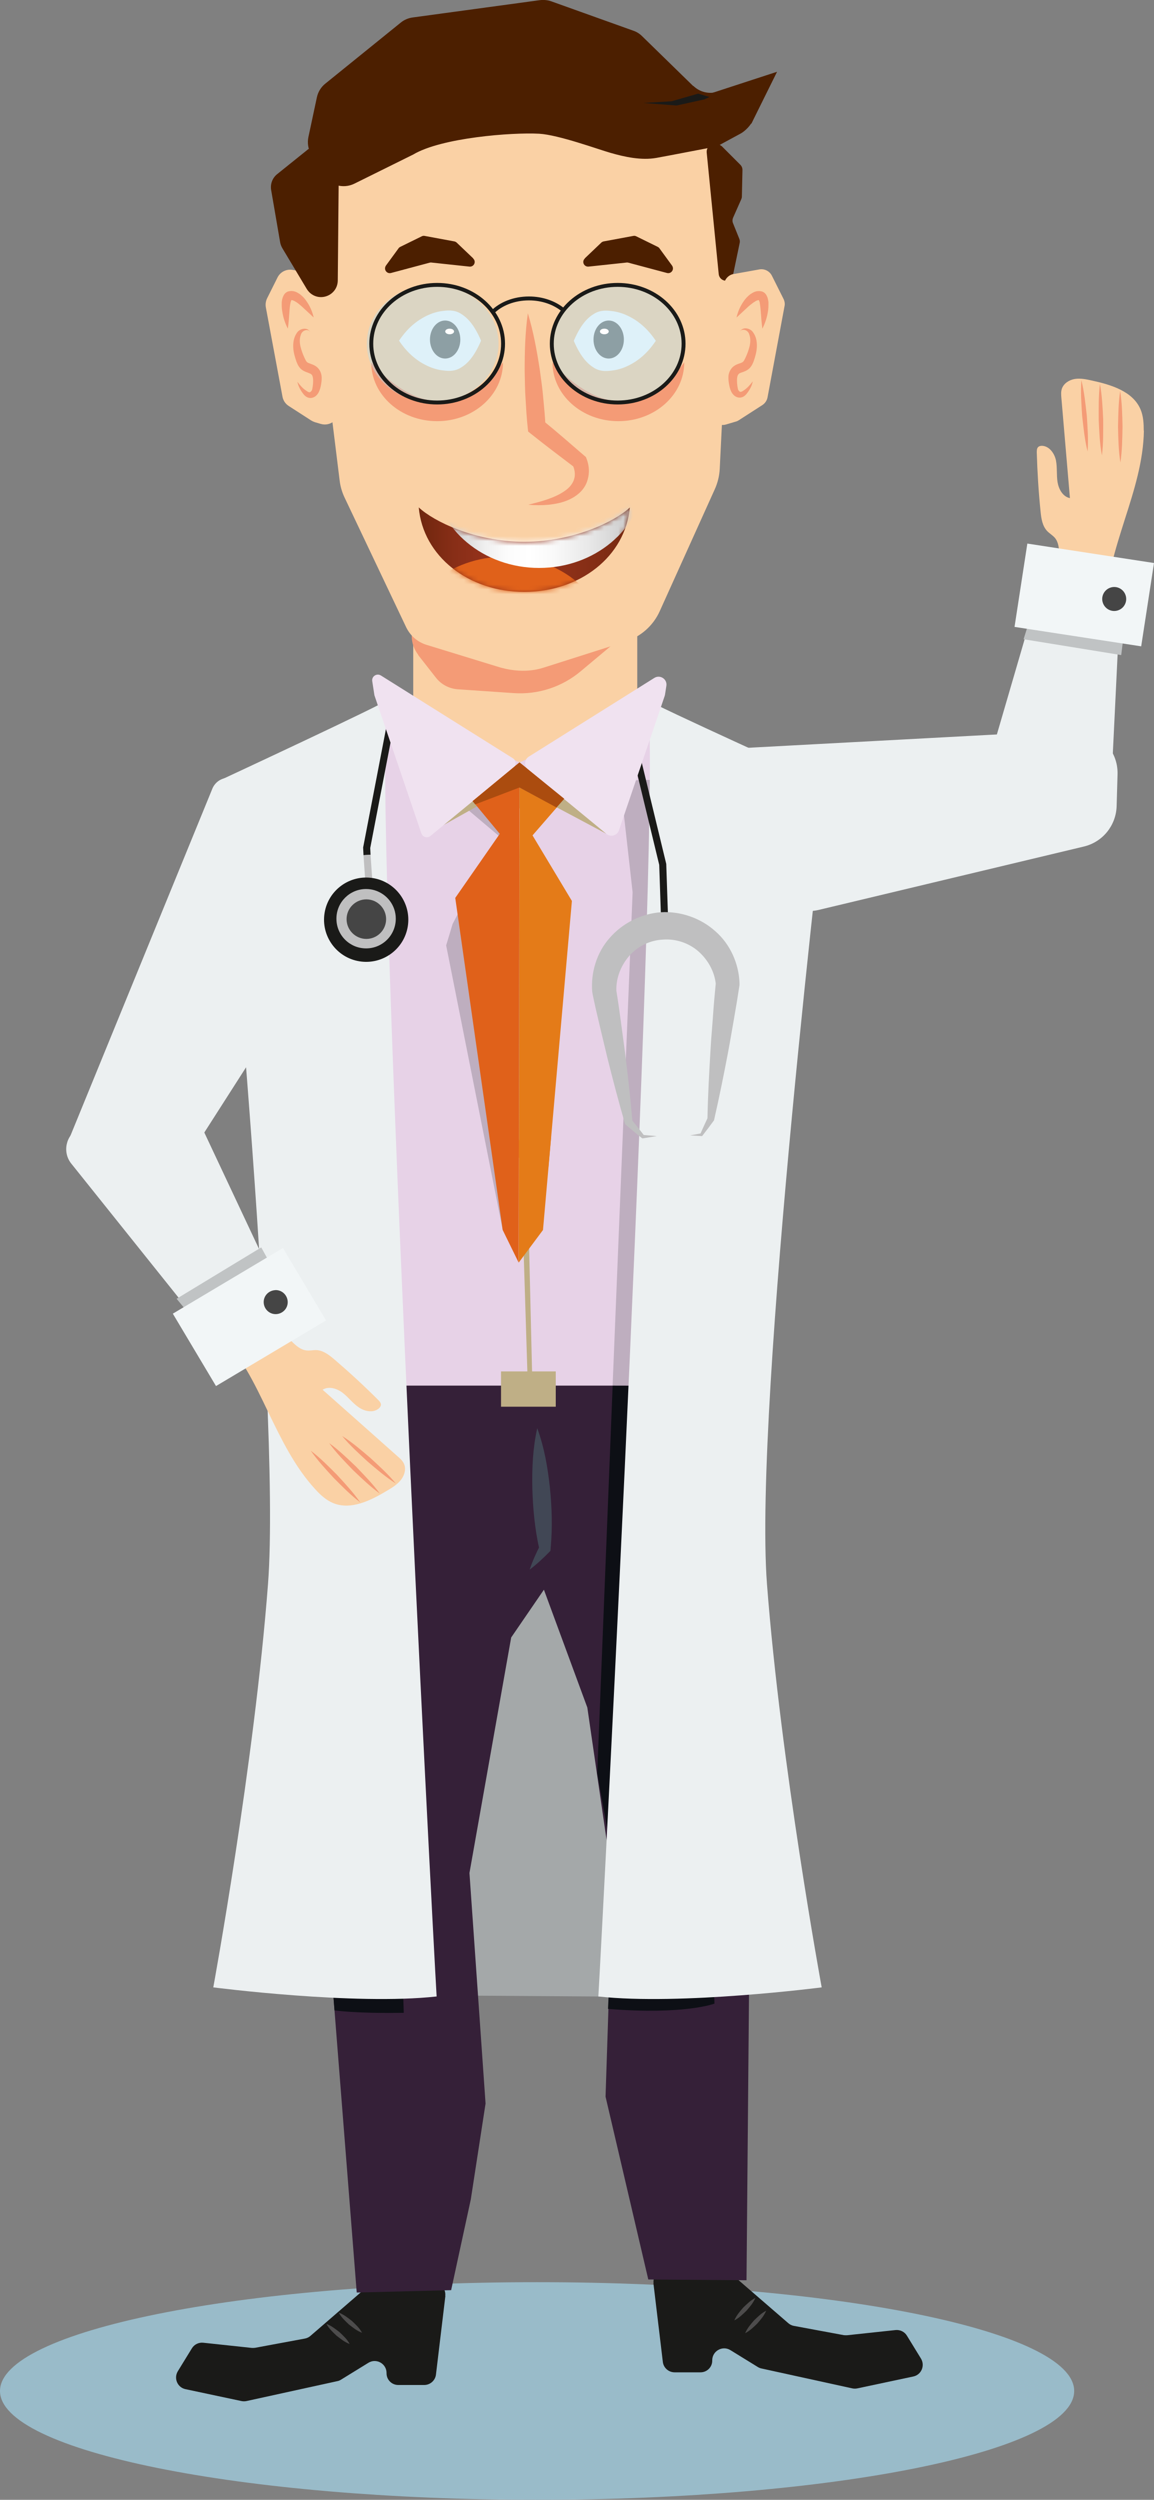
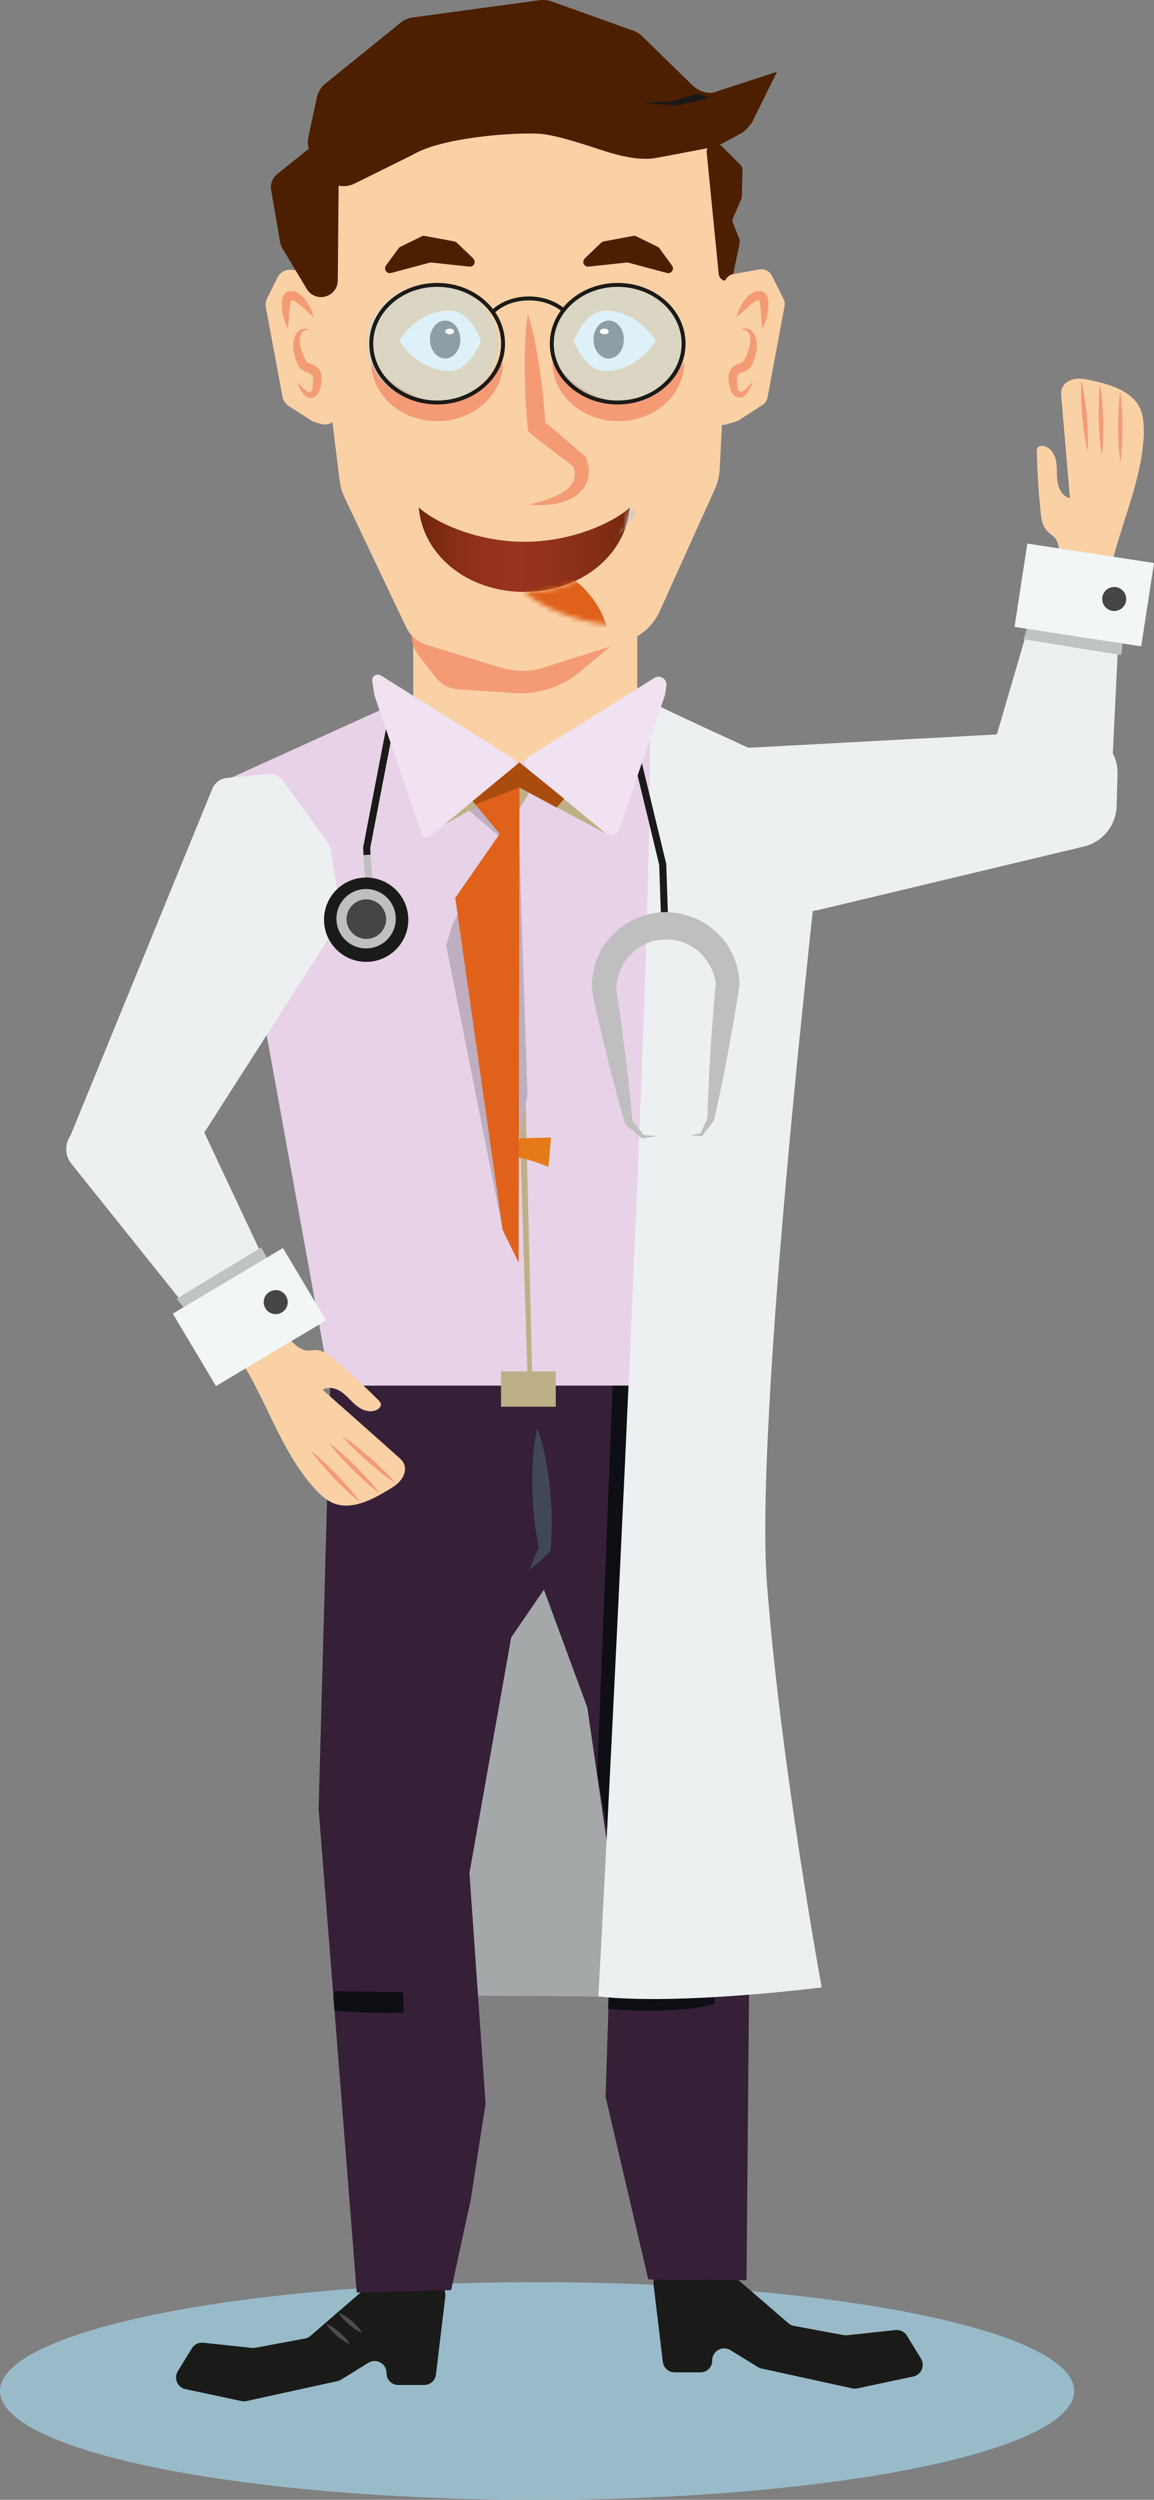
<svg xmlns="http://www.w3.org/2000/svg" id="Layer_1" viewBox="0 0 238.71 516.91">
  <rect x="0" y="0" width="238.71" height="516.91" fill="#808080" stroke="none" />
  <defs>
    <style>.cls-1{fill:#f49b76;}.cls-2{fill:url(#linear-gradient-2);}.cls-3{fill:#beaebf;}.cls-4{fill:#fff;}.cls-5{fill:#bfbfc0;}.cls-6{fill:#1a1a18;}.cls-7{fill:#fad1a5;}.cls-8{fill:#4d4c4c;}.cls-9{fill:#e0611a;}.cls-10{fill:#414755;}.cls-11,.cls-12,.cls-13,.cls-14{fill:none;}.cls-11,.cls-13{stroke:#1a1a18;}.cls-11,.cls-13,.cls-14{stroke-miterlimit:10;}.cls-11,.cls-14{stroke-width:1.46px;}.cls-15{fill:#99bbc9;}.cls-16{fill:#a4a8a9;}.cls-17{fill:#152327;}.cls-17,.cls-18{isolation:isolate;opacity:.4;}.cls-19{fill:#f0e2f0;}.cls-20{fill:#c0c3c4;}.cls-21{fill:#e7d2e7;}.cls-22{fill:#352038;}.cls-18{fill:#aeddf0;}.cls-23{fill:#ab4c0f;}.cls-24{fill:#f2f6f7;}.cls-12{mask:url(#mask);}.cls-25{fill:#0d0f15;}.cls-26{fill:#454545;}.cls-27{fill:#ecf0f1;}.cls-28{fill:url(#linear-gradient);}.cls-29{fill:#bfaf86;}.cls-30{fill:#e47b18;}.cls-31{fill:#4c1f00;}.cls-13{stroke-width:.81px;}.cls-14{stroke:#bfbfc0;}</style>
    <linearGradient id="linear-gradient" x1="326.71" y1="259.97" x2="370.38" y2="259.97" gradientTransform="translate(-240.09 373.63) scale(1 -1)" gradientUnits="userSpaceOnUse">
      <stop offset="0" stop-color="#6e260e" />
      <stop offset=".04" stop-color="#752810" />
      <stop offset=".17" stop-color="#882e17" />
      <stop offset=".31" stop-color="#94321b" />
      <stop offset=".45" stop-color="#98341d" />
      <stop offset=".63" stop-color="#92321a" />
      <stop offset=".86" stop-color="#822d14" />
      <stop offset="1" stop-color="#752910" />
    </linearGradient>
    <mask id="mask" x="82.43" y="99.36" width="50.92" height="34.75" maskUnits="userSpaceOnUse">
      <g id="mask0_31_11">
-         <path class="cls-4" d="m130.28,104.94c-.91,10.11-10.32,17.46-21.83,17.46s-20.95-7.35-21.83-17.48c3.09,2.91,11.7,7.11,21.83,7.11s18.74-4.18,21.83-7.09Z" />
+         <path class="cls-4" d="m130.28,104.94c-.91,10.11-10.32,17.46-21.83,17.46c3.09,2.91,11.7,7.11,21.83,7.11s18.74-4.18,21.83-7.09Z" />
      </g>
    </mask>
    <linearGradient id="linear-gradient-2" x1="329.78" y1="265.23" x2="373.45" y2="265.23" gradientTransform="translate(-240.09 373.63) scale(1 -1)" gradientUnits="userSpaceOnUse">
      <stop offset="0" stop-color="#b0b0b0" />
      <stop offset=".05" stop-color="#c1c1c1" />
      <stop offset=".15" stop-color="#dcdcdc" />
      <stop offset=".24" stop-color="#efefef" />
      <stop offset=".34" stop-color="#fbfbfb" />
      <stop offset=".45" stop-color="#fff" />
      <stop offset=".57" stop-color="#f9f9f9" />
      <stop offset=".73" stop-color="#e9e9e9" />
      <stop offset=".91" stop-color="#cfcfcf" />
      <stop offset="1" stop-color="#bfbfbf" />
    </linearGradient>
  </defs>
  <path class="cls-16" d="m141.09,412.96l-56.29-.39v-104.42l59.8.4-3.51,104.41Z" />
  <path class="cls-15" d="m111.1,516.91c61.36,0,111.1-10.07,111.1-22.5s-49.74-22.5-111.1-22.5S0,481.98,0,494.41s49.74,22.5,111.1,22.5Z" />
  <path class="cls-7" d="m131.82,157.36l-2.23,2.7h-44.11v-49.14h46.34v46.44Z" />
  <path class="cls-1" d="m86.48,135.42l3.7,4.72c1.09,1.4,2.74,2.26,4.51,2.39l11.56.79c5.02.35,9.98-1.26,13.84-4.49l6.86-5.74c.14-.12.33-.21.51-.28,1.37-.44,1.39-2.39.02-2.86l-34.04-11.69c-4.09-1.39-8.35,1.65-8.32,5.97l.05,7.32c0,1.4.49,2.74,1.35,3.86h-.02Z" />
  <path class="cls-7" d="m150.46,64.94l-1.58,32.01c-.07,1.44-.42,2.88-1.02,4.21l-11.39,25.22c-1.35,3-3.93,5.28-7.07,6.28l-16.65,5.3c-.91.28-4.56,1.63-10.16-.21l-14.3-4.39c-1.88-.56-3.42-1.88-4.28-3.67l-12.74-26.82c-.53-1.12-.88-2.32-1.02-3.56l-4.19-33.94c-.09-.72-.12-1.44-.07-2.16l1.74-27.73c.4-6.14,5.51-10.9,11.67-10.86l57.83.44c6.09.05,11.11,4.79,11.49,10.88l1.72,27.71c.02.44.02.86,0,1.3h.02Z" />
  <path class="cls-31" d="m143.4,17.8l-10.58-10.32c-.51-.51-1.14-.91-1.84-1.14L114.08.29c-.77-.28-1.58-.35-2.4-.26l-26.3,3.58c-.91.12-1.79.49-2.49,1.07l-15.58,12.6c-.91.72-1.53,1.74-1.77,2.88l-1.74,8.16c-.26,1.21-.07,2.49.56,3.56l2.33,4.07c1.33,2.32,4.23,3.21,6.63,2.02l12.16-6.02c5.86-3.49,20.42-4.6,26.04-4.3,4.02.23,12.21,3.23,14.74,3.95,2.98.86,6.42,1.6,9.51,1.05,3.93-.72,7.84-1.49,11.74-2.23.51-.09,1-.28,1.46-.51l4.21-2.28c.98-.53,2.21-1.79,2.58-2.84,1.3-3.74-2.26-7.46-6.09-6.21l-1.16.37c-1.79.58-3.74.12-5.09-1.19l-.02.02Z" />
  <path class="cls-31" d="m155.42,25.58l5.32-10.74-14.04,4.58" />
  <path class="cls-31" d="m149.21,30.14l3.93,3.93c.3.3.46.7.44,1.14l-.12,5.42c0,.21-.05.4-.14.6l-1.67,3.77c-.16.37-.19.81,0,1.21l1.28,3.18c.12.28.14.6.07.88l-1.37,6.58c-.12.58-.56,1.02-1.12,1.16-.88.21-1.74-.42-1.84-1.32l-2.49-25.17c-.07-.79.44-1.51,1.21-1.65l.49-.09c.49-.09.98.07,1.33.42v-.05Z" />
  <path class="cls-1" d="m104.05,74.93c0,6.72-6.09,12.16-13.63,12.16s-13.63-5.44-13.63-12.16c0,0,6.56,8.04,14.09,8.04s13.16-8.04,13.16-8.04Z" />
  <path class="cls-1" d="m141.54,74.93c0,6.72-6.09,12.16-13.63,12.16s-13.63-5.44-13.63-12.16c0,0,6.56,8.04,14.09,8.04s13.16-8.04,13.16-8.04Z" />
  <path class="cls-4" d="m82.57,70.4c1.42-2.09,2.81-3.35,4.23-4.28,1.42-.91,2.81-1.49,4.23-1.74,1.42-.21,2.81-.4,4.23.44,1.42.86,2.81,2.28,4.23,5.58v.09c-1.42,3.3-2.81,4.74-4.23,5.58-1.42.84-2.81.65-4.23.44-1.42-.26-2.81-.84-4.23-1.74-1.42-.95-2.81-2.19-4.23-4.28v-.09Z" />
  <path class="cls-18" d="m89.5,83.23c7.53,0,13.63-5.44,13.63-12.16s-6.1-12.16-13.63-12.16-13.63,5.44-13.63,12.16,6.1,12.16,13.63,12.16Z" />
  <path class="cls-13" d="m90.43,83.23c7.53,0,13.63-5.44,13.63-12.16s-6.1-12.16-13.63-12.16-13.63,5.44-13.63,12.16,6.1,12.16,13.63,12.16Z" />
  <path class="cls-17" d="m95.22,70.21c0,2.18-1.4,3.93-3.14,3.93s-3.14-1.77-3.14-3.93,1.4-3.93,3.14-3.93,3.14,1.77,3.14,3.93Z" />
  <path class="cls-4" d="m93.92,68.54c0,.33-.4.58-.91.58s-.91-.26-.91-.58.4-.58.91-.58.91.26.91.58Z" />
  <path class="cls-4" d="m135.63,70.52c-1.42,2.09-2.81,3.35-4.23,4.28-1.42.91-2.81,1.49-4.23,1.74-1.42.21-2.81.4-4.23-.44-1.42-.86-2.81-2.28-4.23-5.58v-.09c1.42-3.3,2.81-4.74,4.23-5.58,1.42-.84,2.81-.65,4.23-.44,1.42.26,2.81.84,4.23,1.74,1.42.95,2.81,2.18,4.23,4.28v.09Z" />
  <path class="cls-18" d="m127.77,83.23c7.53,0,13.63-5.44,13.63-12.16s-6.1-12.16-13.63-12.16-13.63,5.44-13.63,12.16,6.1,12.16,13.63,12.16Z" />
  <path class="cls-17" d="m125.91,74.14c1.73,0,3.14-1.76,3.14-3.93s-1.4-3.93-3.14-3.93-3.14,1.76-3.14,3.93,1.4,3.93,3.14,3.93Z" />
  <path class="cls-4" d="m124.1,68.54c0,.33.4.58.91.58s.91-.26.91-.58-.4-.58-.91-.58-.91.26-.91.58Z" />
  <path class="cls-13" d="m127.77,83.23c7.53,0,13.63-5.44,13.63-12.16s-6.1-12.16-13.63-12.16-13.63,5.44-13.63,12.16,6.1,12.16,13.63,12.16Z" />
  <path class="cls-28" d="m130.28,104.94c-.91,10.11-10.32,17.46-21.83,17.46s-20.95-7.35-21.83-17.48c3.09,2.91,11.7,7.11,21.83,7.11s18.74-4.18,21.83-7.09Z" />
  <g class="cls-12">
    <path class="cls-9" d="m82.43,134.09c.49-10.16,9.56-18.5,21.07-18.97,11.49-.49,21.25,7.07,22.58,17.16-3.21-2.79-11.91-4.53-22.04-4.09-10.14.42-18.65,2.88-21.6,5.93v-.02Z" />
    <path class="cls-2" d="m133.35,99.36c-.91,10.11-10.32,18.08-21.83,18.08s-20.95-7.97-21.83-18.08c3.09,2.91,11.7,5.02,21.83,5.02s18.74-2.09,21.83-5v-.02Z" />
  </g>
  <path class="cls-1" d="m109.19,64.78c1.16,3.84,1.86,7.72,2.46,11.62.26,1.95.56,3.88.72,5.86.19,1.95.37,3.91.47,5.86l-.67-1.28c2.95,2.39,5.81,4.9,8.7,7.39l.33.28.09.23c.7,1.77.7,3.51,0,5.21-.72,1.65-2.16,2.72-3.54,3.35-1.39.65-2.84.91-4.25,1.07-1.42.14-2.84.12-4.23,0,2.7-.67,5.42-1.39,7.49-2.81,1.05-.7,1.77-1.6,2.02-2.56.28-.91.07-2.12-.35-2.86l.42.51c-3.02-2.3-6.07-4.58-9.02-6.95l-.58-.46-.09-.81c-.21-1.95-.33-3.91-.44-5.86-.14-1.95-.14-3.93-.19-5.88,0-3.93.09-7.88.65-11.85l.02-.05Z" />
  <path class="cls-7" d="m65.11,56.62l-4.56-.81c-1.28-.23-2.56.4-3.14,1.56l-2.16,4.32c-.28.58-.37,1.23-.26,1.86l3.44,18.46c.14.79.6,1.49,1.28,1.93l4.65,3c.23.14.49.26.74.35l1.26.37c2,.58,3.95-1.02,3.74-3.11l-2.6-25.31c-.14-1.3-1.12-2.35-2.4-2.58v-.02Z" />
  <path class="cls-1" d="m64.9,65.66l-2.58-2.39c-.42-.35-.84-.72-1.26-.93-.37-.26-.86-.33-.81-.28.19-.23-.16.26-.19.74-.12.49-.14,1.05-.19,1.63-.07,1.14-.16,2.32-.33,3.53-.56-1.09-.95-2.25-1.14-3.49-.12-.6-.14-1.23-.12-1.91,0-.33.09-.7.21-1.07.16-.37.35-.93,1.07-1.21,1.21-.33,1.91.19,2.49.56.56.44,1,.91,1.35,1.44.72,1.02,1.21,2.16,1.49,3.37Z" />
  <path class="cls-1" d="m64.11,68.47c-.84-.53-1.7.05-1.88.77-.28.72-.26,1.56-.09,2.35.19.79.47,1.6.84,2.39.19.4.33.72.51.88.14.14.37.23.84.4.42.14,1.09.4,1.56.98.46.56.63,1.23.65,1.79.02.56-.05,1.07-.14,1.56-.09.46-.19.95-.47,1.51-.28.56-.79,1.09-1.53,1.19-.81.09-1.35-.44-1.63-.79-.6-.77-1.07-1.63-1.26-2.56.56.74,1.14,1.42,1.88,1.88.35.28.65.35.77.26.16-.09.35-.28.42-.56.14-.58.26-1.67.16-2.32-.05-.35-.14-.6-.28-.74-.12-.14-.33-.23-.77-.4-.4-.14-1.05-.35-1.56-.88-.47-.51-.67-1.05-.84-1.49-.3-.91-.6-1.84-.63-2.86-.05-1.02.12-2.09.74-2.98.56-.93,2.16-1.26,2.67-.3l.02-.07Z" />
  <path class="cls-7" d="m151.79,56.66l5.28-.95c1.07-.19,2.12.35,2.6,1.3l2.4,4.79c.23.46.33,1.02.21,1.53l-3.51,18.83c-.12.65-.51,1.23-1.07,1.6l-4.88,3.14c-.19.12-.4.23-.63.28l-2.02.6c-1.67.49-3.3-.86-3.12-2.58l2.72-26.41c.12-1.07.93-1.95,2-2.14h.02Z" />
  <path class="cls-1" d="m152.35,65.66c.28-1.21.77-2.35,1.49-3.37.35-.53.79-1,1.35-1.44.58-.37,1.28-.88,2.49-.56.72.28.91.84,1.07,1.21.12.37.19.74.21,1.07,0,.67,0,1.3-.12,1.91-.19,1.21-.58,2.37-1.14,3.49-.16-1.23-.26-2.42-.33-3.53-.05-.56-.09-1.12-.19-1.63,0-.49-.37-.98-.19-.74.05-.05-.44,0-.81.28-.42.23-.81.58-1.26.93l-2.58,2.39Z" />
  <path class="cls-1" d="m153.14,68.47c.51-.95,2.12-.63,2.67.3.63.88.79,1.95.75,2.98-.05,1.02-.33,1.98-.63,2.86-.16.44-.37.98-.84,1.49-.51.53-1.16.74-1.56.88-.44.14-.65.23-.77.4-.14.14-.23.4-.28.74-.09.65.02,1.72.16,2.32.07.28.26.49.42.56.12.09.42,0,.77-.26.72-.46,1.32-1.14,1.88-1.88-.16.93-.65,1.79-1.26,2.56-.28.35-.81.88-1.63.79-.74-.09-1.25-.63-1.54-1.19-.28-.56-.37-1.05-.46-1.51-.09-.49-.16-.98-.14-1.56,0-.56.19-1.21.65-1.79.46-.58,1.14-.84,1.56-.98.46-.14.72-.26.84-.4.16-.16.33-.49.51-.88.37-.79.65-1.6.84-2.39.16-.79.19-1.63-.09-2.35-.19-.72-1.05-1.28-1.88-.77l.02.07Z" />
  <path class="cls-31" d="m120.98,53.41l3.39-3.23c.14-.14.3-.21.49-.26l6.16-1.14c.21-.05.42,0,.6.09l4.44,2.18c.14.07.26.16.35.3l2.6,3.56c.28.4.26.93-.09,1.28-.26.26-.6.35-.95.26l-8.02-2.14c-.12-.02-.23-.05-.35-.02l-7.86.84c-.93.09-1.46-1.02-.77-1.67v-.05Z" />
  <path class="cls-31" d="m97.87,53.41l-3.39-3.23c-.14-.14-.3-.21-.49-.26l-6.16-1.14c-.21-.05-.42,0-.6.09l-4.44,2.18c-.14.07-.26.16-.35.3l-2.6,3.56c-.28.4-.26.93.09,1.28.26.26.6.35.95.26l8.02-2.14c.12-.02.23-.05.35-.02l7.86.84c.93.09,1.46-1.02.77-1.67v-.05Z" />
  <path class="cls-31" d="m63.83,30.79l-6.51,5.23c-.98.79-1.44,2.05-1.23,3.28l1.86,10.81c.07.42.23.81.44,1.19l5.07,8.46c.19.3.42.58.67.81,2.23,1.95,5.7.4,5.74-2.56l.23-25.06" />
  <path class="cls-6" d="m145.65,20.56l-5.7,1.26-6.88-.53,5.86-.35,5.49-1.58,2.35.7-1.12.51Z" />
  <path class="cls-13" d="m101.84,64.59c1.72-1.74,4.46-2.88,7.58-2.88,2.79,0,5.3.93,7.05,2.37" />
  <path class="cls-21" d="m81.59,145.5l-35.92,16.29,22.65,124.73h79.27l22.62-124.73-35.9-16.29-26.83,12.16-25.88-12.16Z" />
-   <path class="cls-3" d="m126.72,286.53l4.14-102.02-2.6-23.1,9.9-.23-.46,124.43-7.7.95" />
  <path class="cls-6" d="m92.13,474.74l-1.95,16.27c-.14,1.23-1.19,2.16-2.44,2.16h-5.32c-1.37.02-2.49-1.09-2.46-2.46.02-1.93-2.09-3.14-3.74-2.14l-5.7,3.51c-.23.14-.49.26-.77.3l-18.76,4.11c-.35.07-.7.07-1.05,0l-11.58-2.46c-1.65-.35-2.46-2.23-1.58-3.7l2.91-4.74c.49-.81,1.42-1.26,2.35-1.16l10.02,1.07c.23.02.47,0,.7-.02l10.3-1.91c.42-.07.84-.28,1.16-.56l10.97-9.48c.4-.35.91-.56,1.42-.58l12.86-.95c1.53-.12,2.81,1.21,2.63,2.74h.05Z" />
  <path class="cls-8" d="m70.08,478.21c1.05.39,1.88,1.07,2.72,1.72.77.74,1.56,1.44,2.09,2.44-1.07-.39-1.88-1.07-2.72-1.72-.77-.74-1.56-1.44-2.09-2.44Z" />
  <path class="cls-8" d="m67.52,480.53c1.05.4,1.88,1.07,2.72,1.72.77.74,1.56,1.44,2.09,2.44-1.07-.39-1.88-1.07-2.72-1.72-.77-.74-1.56-1.44-2.09-2.44Z" />
  <path class="cls-6" d="m135.16,472.12l1.95,16.27c.14,1.23,1.19,2.16,2.44,2.16h5.32c1.37.02,2.49-1.09,2.46-2.46-.02-1.93,2.09-3.14,3.74-2.14l5.7,3.51c.23.14.49.25.77.3l18.76,4.11c.35.07.7.07,1.05,0l11.58-2.46c1.65-.35,2.46-2.23,1.58-3.7l-2.91-4.74c-.49-.81-1.42-1.26-2.35-1.16l-10.02,1.07c-.23.02-.47,0-.7-.02l-10.3-1.91c-.42-.07-.84-.28-1.16-.56l-10.97-9.48c-.4-.35-.91-.56-1.42-.58l-12.86-.95c-1.53-.12-2.81,1.21-2.63,2.74h-.05Z" />
-   <path class="cls-8" d="m158.49,477.81c-.44,1.05-1.14,1.84-1.84,2.65-.77.74-1.51,1.49-2.51,2,.44-1.05,1.14-1.84,1.84-2.65.77-.74,1.51-1.49,2.51-2Z" />
-   <path class="cls-8" d="m156.25,475.16c-.44,1.05-1.14,1.84-1.84,2.65-.77.74-1.51,1.49-2.51,2,.44-1.05,1.14-1.84,1.84-2.65.77-.74,1.51-1.49,2.51-2Z" />
  <path class="cls-22" d="m147.58,286.53l7.72,83.96-.88,101.02-20.32-.16-8.84-37.8,1.46-44.49-5.23-35.98-8.98-24.36-6.77,9.88-8.63,48.7,3.33,47.67-3.05,19.81-4.07,18.78-19.53.49-7.88-100,2.39-87.52" />
  <path class="cls-25" d="m125.96,380.18l-2.42-13.48,3.19-80.17,6.93.02-3.74,90.65-3.95,2.98Z" />
  <path class="cls-25" d="m69.2,415.7s3.95.67,14.32.51c-.09-3.18-.14-4.28-.14-4.28l-14.14-.19-.28,1,.23,2.93v.02Z" />
  <path class="cls-25" d="m147.79,414.31s-6.19,2.37-22.02,1.09c.14-3.18.21-4.28.21-4.28l21.32-.19.42,1,.07,2.37Z" />
  <path class="cls-29" d="m109.8,163.38l-2.51,4.07,2.84,119.08h-.95l-3.77-120.64,3.44-5.35" />
  <path class="cls-30" d="m113.98,235.23l-.54,6.11c-.67-.44-4.84-1.88-6.14-1.93v-4c2.23-.09,4.44-.16,6.65-.19h.02Z" />
  <path class="cls-29" d="m114.96,283.58h-11.32v7.3h11.32v-7.3Z" />
  <path class="cls-10" d="m111.12,295.29c1.49,4.07,2.18,8.18,2.63,12.32.42,4.14.54,8.3.16,12.48l-.05.6-.16.16c-1.28,1.3-2.63,2.58-4.14,3.72.6-1.79,1.37-3.49,2.21-5.11l-.23.77c-.91-4.11-1.3-8.25-1.42-12.39-.09-4.16.07-8.32,1.02-12.55h-.02Z" />
  <path class="cls-27" d="m171.09,162.05s-15.25,128.26-12.44,165.48c2.84,37.24,11.32,83.42,11.32,83.42,0,0-29.23,3.77-46.2,1.88.95-16.01,13.07-248.74,10.23-268.06.26.61,37.09,17.27,37.09,17.27Z" />
  <path class="cls-11" d="m129.72,148.27l7.37,30.47.49,14.57" />
  <path class="cls-5" d="m135.79,234.93l-2.81.46h-.12l-.16-.12c-1.12-.88-2.19-1.79-3.26-2.7l-.12-.09-.09-.3c-1.28-4.42-2.44-8.86-3.56-13.32l-1.6-6.69c-.54-2.23-1.05-4.46-1.51-6.72v-.09l-.05-.21c-.35-3.98.91-8.18,3.6-11.2,2.65-3.07,6.58-5.04,10.65-5.32,4.07-.23,8.23,1.23,11.23,3.95,3.07,2.67,4.84,6.7,4.98,10.67v.46c-.35,2.32-.74,4.65-1.14,6.95-.42,2.32-.79,4.65-1.23,6.95-.88,4.63-1.81,9.25-2.86,13.85l-.05.21-.05.07c-.74,1-1.49,2.02-2.28,3.02l-.12.16h-.12l-2.37-.14,2.35-.44-.23.14c.49-1.16,1.05-2.3,1.56-3.44l-.09.28c.09-4.72.35-9.44.63-14.13.12-2.35.35-4.69.51-7.04.16-2.35.37-4.69.6-7.02v.46c-.26-2.72-1.67-5.16-3.65-6.9-2-1.72-4.65-2.6-7.28-2.4-2.63.12-5.14,1.32-6.91,3.28-1.74,1.98-2.84,4.58-2.74,7.3l-.05-.3c.37,2.25.7,4.53,1,6.81l.91,6.81c.56,4.56,1.07,9.11,1.46,13.71l-.21-.42c.88,1.12,1.77,2.18,2.63,3.32l-.26-.12,2.84.23h-.05Z" />
-   <path class="cls-27" d="m45.74,161.24s12.53,129.06,9.7,166.29c-2.84,37.24-11.32,83.42-11.32,83.42,0,0,29.23,3.77,46.2,1.88-.95-16.01-13.07-248.74-10.23-268.06-.26.61-34.34,16.46-34.34,16.46Z" />
  <path class="cls-11" d="m81.59,145.5l-5.74,29.8.07,1.49" />
  <path class="cls-27" d="m43.92,163.1l-29.53,72.18c-.79,1.93.23,4.11,2.23,4.74l15.6,4.95c1.53.49,3.21-.12,4.09-1.49l33.62-52.51c.47-.74.65-1.63.51-2.49l-2.02-12.74c-.09-.56-.3-1.07-.63-1.53l-9.16-12.67c-.74-1.02-1.98-1.58-3.23-1.47l-8.49.79c-1.33.12-2.46.98-2.98,2.21l-.02.02Z" />
  <path class="cls-27" d="m59.39,270.61l-20.25-43.07c-1.12-2.49-4.09-3.53-6.53-2.32l-16.25,8.09c-2.77,1.37-3.53,5-1.56,7.37l30.67,38.31c1.49,1.81,4.07,2.28,6.09,1.12l5.84-3.32c2.16-1.23,3.02-3.9,2-6.16Z" />
  <path class="cls-14" d="m75.92,176.79l.63,9.11" />
  <path class="cls-6" d="m84.35,191.57c.77-4.75-2.46-9.23-7.21-10-4.75-.77-9.23,2.45-10,7.21-.77,4.75,2.46,9.23,7.21,10,4.75.77,9.23-2.46,10-7.21Z" />
  <path class="cls-5" d="m81.87,189.97c0,3.39-2.74,6.14-6.14,6.14s-6.14-2.74-6.14-6.14,2.74-6.14,6.14-6.14c.6,0,1.21.09,1.77.26,2.53.77,4.37,3.09,4.37,5.88Z" />
  <path class="cls-26" d="m79.87,190.06c0,2.26-1.84,4.09-4.09,4.09s-4.09-1.84-4.09-4.09,1.84-4.09,4.09-4.09,4.09,1.84,4.09,4.09Z" />
  <path class="cls-20" d="m54.04,257.94l-17.51,10.62,3.84,4.65,15.9-11.23-2.23-4.04Z" />
  <path class="cls-7" d="m65.27,308.01c1.02,1.12,2.19,2.18,3.58,2.77,3.72,1.58,7.91-.54,11.37-2.63,1.02-.6,2.05-1.26,2.77-2.21.72-.95,1.07-2.28.53-3.35-.28-.56-.74-1-1.21-1.39-5.19-4.6-10.37-9.23-15.58-13.83,1.26-.79,2.95-.28,4.14.63,1.19.91,2.07,2.14,3.3,2.98,1.21.86,2.98,1.23,4.14.3.26-.21.47-.49.49-.81,0-.39-.3-.72-.58-1-2.88-2.88-5.91-5.67-9-8.32-1.09-.93-2.33-1.91-3.77-1.98-.7-.02-1.4.16-2.09.07-1.19-.14-2.14-1-3-1.84-2.3-2.28-4.32-6.67-7.67-3.7-1.19,1.05-2.33,2.18-3.39,3.37-2.09,2.35.42,4.02,1.7,6.21,1.65,2.81,3.05,5.74,4.46,8.67,2.74,5.65,5.51,11.41,9.81,16.06Z" />
  <path class="cls-1" d="m81.87,306.75c-2.12-1.35-3.98-2.95-5.86-4.56-1.81-1.67-3.65-3.32-5.23-5.25,2.12,1.35,3.98,2.95,5.86,4.56,1.81,1.67,3.65,3.32,5.23,5.25Z" />
  <path class="cls-1" d="m78.57,308.84c-2.02-1.46-3.79-3.18-5.58-4.88-1.72-1.79-3.44-3.53-4.91-5.56,2.02,1.46,3.79,3.18,5.58,4.88,1.7,1.79,3.44,3.53,4.91,5.56Z" />
  <path class="cls-1" d="m74.52,310.66c-2-1.51-3.72-3.28-5.46-5.02-1.67-1.81-3.35-3.63-4.79-5.67,2,1.51,3.72,3.28,5.46,5.02,1.67,1.81,3.35,3.63,4.79,5.67Z" />
  <path class="cls-24" d="m58.52,258.07l-22.77,13.57,8.93,14.97,22.77-13.57-8.93-14.98Z" />
  <path class="cls-26" d="m56.88,266.77c1.37-.09,2.53.95,2.63,2.33.09,1.37-.95,2.53-2.33,2.63-1.37.09-2.53-.95-2.63-2.32-.09-1.37.95-2.53,2.33-2.63Z" />
  <path class="cls-3" d="m96.36,167.08l6.79,5.74-9.53,18.25-1.33,4.42,11.7,58.85,5.12-28.15-1.63-48.67-4.42-9.67-4.7-2.3-2,1.53Z" />
-   <path class="cls-30" d="m110.15,172.75l6.58-7.58-9.25-7.51-.02,14.97-.16,88.45,5.02-6.74,5.98-68.04-8.14-13.55Z" />
  <path class="cls-29" d="m88.38,172.49l18.16-10.14,18.9,10.07-9.32-10.72-4.84.09-3.81-4.14-19.09,14.83Z" />
  <path class="cls-19" d="m78.78,139.67l27.32,17.13c.67.42.74,1.39.12,1.93l-17.18,14.13c-.65.53-1.6.26-1.88-.54l-9.67-28.43s-.05-.14-.05-.19l-.44-2.84c-.16-1,.93-1.72,1.79-1.18v-.02Z" />
  <path class="cls-19" d="m135.35,140.18l-25.95,16.27c-.95.58-1.02,1.93-.16,2.65l16.21,13.34c.88.72,2.21.35,2.58-.74l9.46-27.78s.05-.19.07-.28l.28-1.81c.23-1.4-1.3-2.39-2.49-1.65Z" />
  <path class="cls-9" d="m97.78,165.66l5.6,6.76-9.21,13.25,9.81,68.66,3.3,6.74.16-88.45.02-14.97-9.7,8Z" />
  <path class="cls-23" d="m98.31,166.33l9.14-3.49,7.67,4.14,1.6-1.81-9.25-7.51-9.7,8,.53.67Z" />
  <path class="cls-27" d="m152.86,154.73l69.01-3.7c5.16-.28,9.44,3.9,9.3,9.07l-.19,6.6c-.12,4-2.88,7.42-6.79,8.35l-54.78,13.09c-2.12.51-4.33.21-6.23-.81l-8.49-4.56c-1.21-.65-2.25-1.58-3.05-2.72l-6.51-9.32c-1.79-2.56-2.09-5.88-.79-8.74l.98-2.12c1.37-3,4.28-4.97,7.56-5.16l-.02.02Z" />
  <path class="cls-27" d="m231.85,121.54l-2.3,47.54c-.09,2.72-2.42,4.84-5.16,4.65l-18.11-1.28c-3.09-.21-5.18-3.25-4.26-6.23l13.74-47.09c.7-2.23,2.88-3.65,5.21-3.35l6.67.86c2.46.32,4.28,2.44,4.21,4.93v-.02Z" />
  <path class="cls-20" d="m231.94,135.46l-20.21-3.28,1.81-5.74,18.95,4.44-.56,4.58Z" />
  <path class="cls-7" d="m236.59,89.11c0-1.51-.07-3.09-.68-4.49-1.6-3.72-6.09-5.07-10.04-5.93-1.16-.26-2.35-.51-3.53-.33-1.16.19-2.32.91-2.7,2.05-.19.6-.14,1.23-.09,1.86.58,6.9,1.19,13.83,1.77,20.73-1.46-.28-2.32-1.84-2.56-3.3-.23-1.46-.05-2.98-.32-4.44-.28-1.46-1.33-2.95-2.79-3.07-.32-.02-.67.02-.91.26-.28.28-.28.72-.28,1.12.12,4.09.37,8.16.79,12.23.14,1.44.37,2.97,1.37,4.02.49.51,1.12.86,1.58,1.39.77.91.86,2.18.91,3.39.12,3.23-1.44,7.81,3.02,7.97,1.58.05,3.18,0,4.77-.12,3.14-.25,2.46-3.21,3.05-5.67.74-3.16,1.74-6.25,2.72-9.37,1.91-5.97,3.86-12.06,3.95-18.41l-.02.09Z" />
  <path class="cls-1" d="m223.69,78.61c.6,2.42.84,4.88,1.12,7.35.16,2.46.35,4.93.16,7.41-.6-2.42-.84-4.88-1.12-7.35-.16-2.46-.35-4.93-.16-7.42Z" />
  <path class="cls-1" d="m227.52,79.35c.46,2.46.56,4.93.68,7.39,0,2.46.05,4.93-.26,7.42-.47-2.46-.56-4.93-.67-7.39,0-2.46-.05-4.93.26-7.42Z" />
  <path class="cls-1" d="m231.71,80.84c.39,2.46.44,4.93.49,7.39-.05,2.46-.07,4.93-.44,7.42-.39-2.46-.44-4.93-.49-7.39.05-2.46.07-4.93.44-7.42Z" />
  <path class="cls-24" d="m238.71,116.42l-26.2-4.02-2.65,17.23,26.2,4.02,2.65-17.23Z" />
  <path class="cls-26" d="m231.27,126.21c1.3-.44,2-1.84,1.56-3.14-.44-1.3-1.84-2-3.14-1.56-1.3.44-2,1.84-1.56,3.14.44,1.3,1.84,2,3.14,1.56Z" />
</svg>